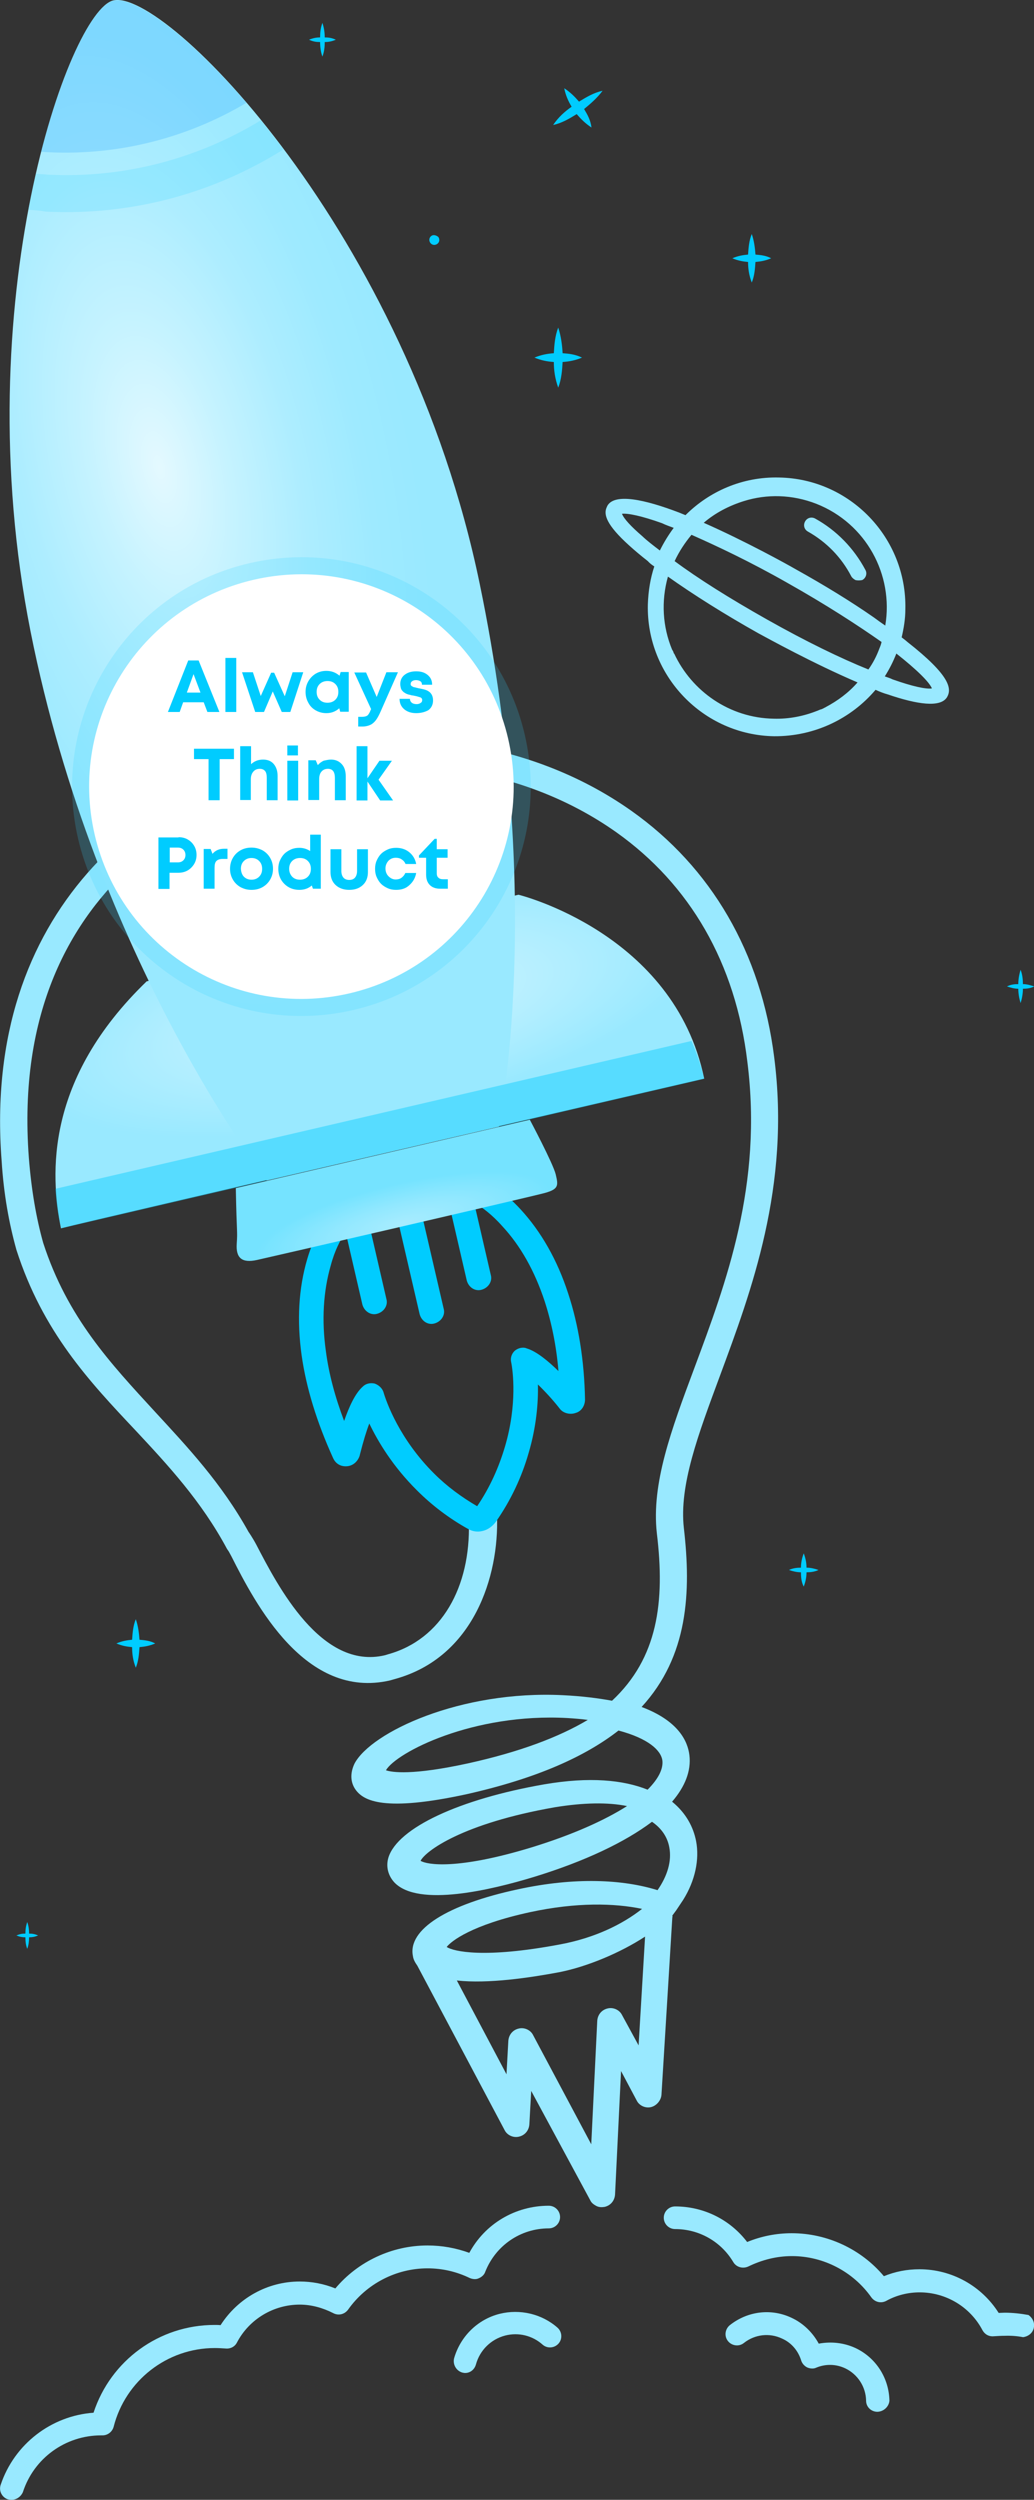
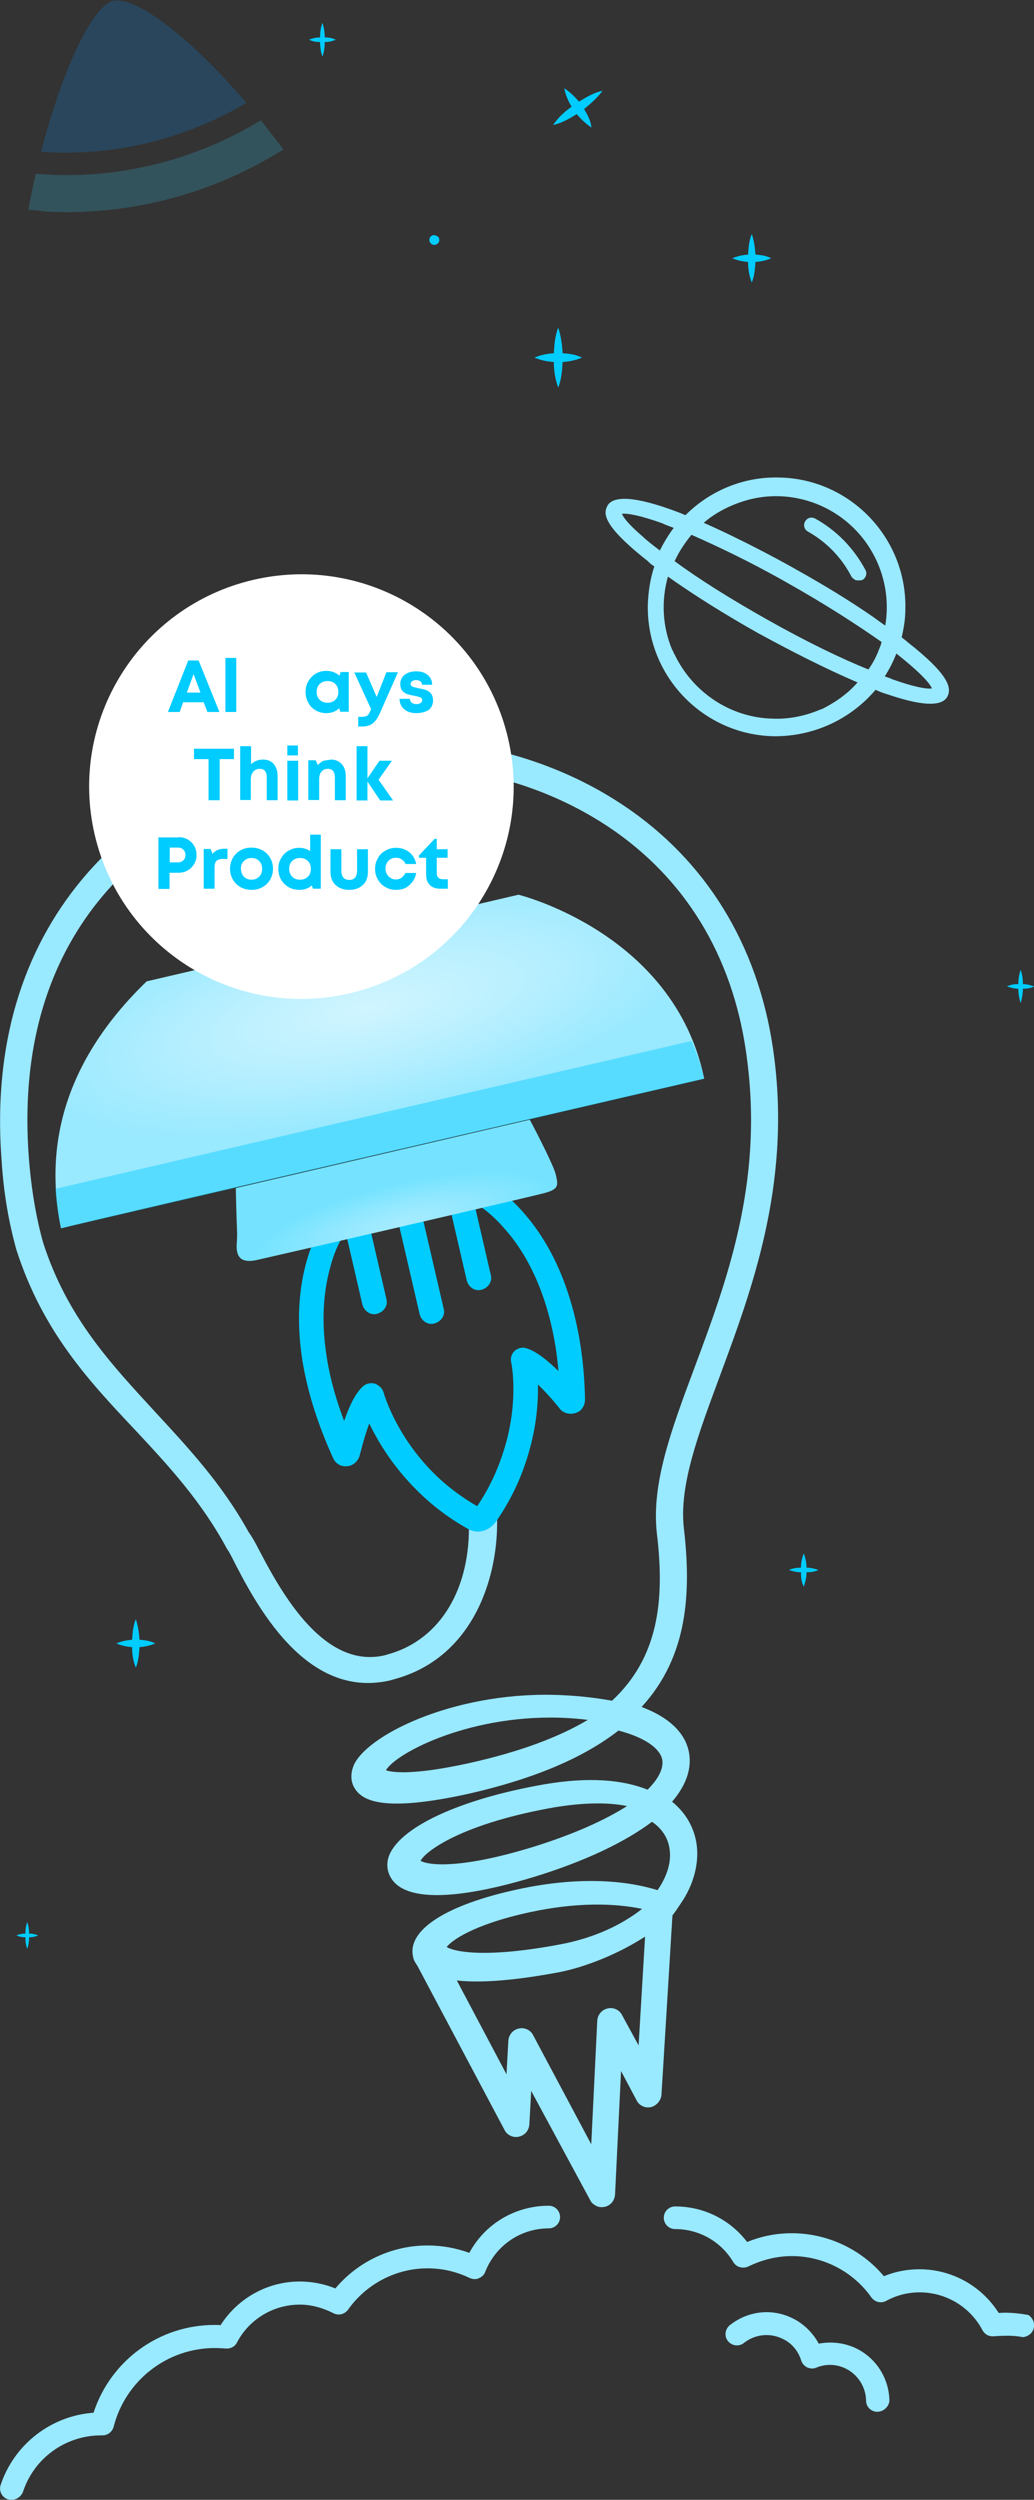
<svg xmlns="http://www.w3.org/2000/svg" version="1.1" id="Layer_1" x="0px" y="0px" viewBox="0 0 447.7 1082.1" style="enable-background:new 0 0 447.7 1082.1;" xml:space="preserve">
  <rect x="0" y="0" width="447.7" height="1082.1" fill="#333333" stroke="none" />
  <style type="text/css">
	.st0{fill:#99E9FF;}
	.st1{fill:#00CCFF;}
	.st2{fill:url(#SVGID_1_);}
	.st3{fill:url(#SVGID_00000017486425888771996020000001998576070902604946_);}
	.st4{fill:url(#SVGID_00000008859756365352036530000004837930019081596565_);}
	.st5{opacity:0.2;fill:#0095FF;enable-background:new    ;}
	.st6{opacity:0.2;fill:#33D6FF;enable-background:new    ;}
	.st7{opacity:0.43;fill:#00CCFF;enable-background:new    ;}
	.st8{fill:#FFFFFF;}
</style>
  <g>
    <g>
      <path class="st0" d="M370.4,251.1c-0.7-0.4-1.4-0.9-1.8-1.6c-4.3-8.3-10.8-14.9-18.8-19.4c-1.6-0.9-2.1-2.8-1.2-4.4    c0.9-1.6,2.8-2.1,4.4-1.2c9.2,5.1,16.7,12.8,21.7,22.2c0.9,1.6,0.2,3.6-1.4,4.4C372.2,251.3,371.3,251.3,370.4,251.1z" />
      <path class="st0" d="M262.6,219.8c0.2-0.4,0.2-0.5,0.4-0.9c3.2-5.5,16.2-2.7,31.1,3c0.9,0.4,1.8,0.7,2.7,1.1    c10.3-10.3,24.7-16.7,40.5-16.3c30.7,0.5,55.4,26.1,54.7,57c0,4.3-0.7,8.3-1.6,12.2c0.9,0.7,1.6,1.2,2.5,2    c18.6,14.6,19.2,20.2,17.2,23.8c-2.8,4.8-13.1,3.2-25.7-1.1c-1.8-0.5-3.6-1.2-5.3-2c-10.5,12.4-26.3,20.2-43.9,20.1    c-30.7-0.5-55.4-26.1-54.7-57c0.2-5.9,1.1-11.4,2.8-16.5c-1.1-0.7-2-1.4-2.8-2.3c-3.2-2.5-5.9-4.8-8-6.7    C262.4,227.1,261.4,222.7,262.6,219.8z M291.7,282.7c0,0,0,0.2,0.2,0.2c7.6,16.3,24,27.9,43.1,28.2c6.6,0.2,13-1.1,18.8-3.4    c0.2,0,0.4-0.2,0.5-0.2c0.5-0.2,0.9-0.4,1.4-0.5c0.5-0.2,1.1-0.5,1.4-0.7c0.2,0,0.4-0.2,0.4-0.2c5.1-2.7,9.9-6.2,13.8-10.7    c-19.2-8.2-39.1-19.2-43-21.3c-14.6-8.2-28.1-16.7-39.1-24.5c-3,10.7-2.3,21.7,1.8,31.6C291.4,281.8,291.6,282.2,291.7,282.7z     M340.9,252.3c-16-9.1-30.2-15.8-41.5-20.8c-2.8,3.4-5.3,7.1-7.3,11.4c10.1,7.5,23.6,16,39.9,25.2c17,9.6,32.1,16.9,44,21.7    c2-2.8,3.6-5.9,4.8-9.2c0.4-0.9,0.7-1.8,0.9-2.7C371.3,270.6,357.6,261.7,340.9,252.3z M383.3,270.8c3.7-22-8.3-44.2-29.8-52.7    c-10.5-4.1-21.5-4.3-31.4-1.2c-6.4,2-12.4,5.1-17.4,9.4c18.1,8,36,17.9,39.8,20.1c12.4,6.9,24,14,33.9,20.9    C380,268.5,381.7,269.7,383.3,270.8z M386.5,294.1c8.5,3,14.4,4.3,17,3.9c-1.1-2.7-6.4-8-15.4-15.1c-1.4,3.6-3,6.7-5,9.9    C384.2,293.2,385.3,293.5,386.5,294.1z M278.1,232.1c2.1,2,4.6,3.9,7.6,6.2c1.8-3.6,3.7-6.7,6-9.8c-1.8-0.7-3.4-1.2-5-2    c-8.9-3.2-14.9-4.4-17.4-4.1C270.1,224.5,273.1,227.8,278.1,232.1z" />
    </g>
    <g>
      <path class="st1" d="M346.8,680.6c-1.7,0-3.5-0.4-5.2-1c1.7-0.8,3.5-1,5.2-1c0-2.1,0.4-4.1,1.2-6.2c0.8,2.1,1.2,4.1,1.2,6.2    c1.7,0,3.5,0.4,5.2,1c-1.7,0.8-3.5,1-5.2,1c0,2.1-0.4,4.1-1.2,6.2C347,684.9,346.8,682.8,346.8,680.6z" />
    </g>
    <g>
      <path class="st1" d="M11,838.6c-1.4,0-2.5-0.2-3.9-0.8c1.4-0.6,2.5-0.8,3.9-0.8c0-1.7,0.2-3.3,0.8-5c0.6,1.7,0.8,3.3,0.8,5    c1.4,0,2.5,0.2,3.9,0.8c-1.4,0.6-2.5,0.8-3.9,0.8c0,1.7-0.2,3.3-0.8,5C11.2,842.1,11,840.4,11,838.6z" />
    </g>
    <g>
      <path class="st1" d="M57.2,713c-2.3-0.2-4.5-0.6-6.8-1.6c2.3-1,4.5-1.4,6.8-1.6c0.2-2.9,0.4-6,1.6-8.9c1,2.9,1.4,6,1.6,8.9    c2.3,0.2,4.5,0.4,6.8,1.6c-2.3,1-4.5,1.4-6.8,1.6c-0.2,2.9-0.4,6-1.6,8.9C57.6,718.9,57.2,716,57.2,713z" />
    </g>
    <g>
      <path class="st1" d="M323.9,113.4c-2.3-0.2-4.5-0.6-6.8-1.6c2.3-1,4.5-1.4,6.8-1.6c0.2-2.9,0.4-6,1.6-8.9c1,2.9,1.4,6,1.6,8.9    c2.3,0.2,4.5,0.4,6.8,1.6c-2.3,1-4.5,1.4-6.8,1.6c-0.2,2.9-0.4,6-1.6,8.9C324.3,119.2,323.9,116.3,323.9,113.4z" />
    </g>
    <g>
      <path class="st1" d="M440.9,428c-1.6,0-3.1-0.4-4.9-1c1.6-0.8,3.1-1,4.9-1c0-2.1,0.4-4.3,1-6.2c0.8,2.1,1,4.3,1,6.2    c1.6,0,3.1,0.4,4.9,1c-1.6,0.8-3.1,1-4.9,1c0,2.1-0.4,4.3-1,6.2C441.3,432.3,440.9,430.1,440.9,428z" />
    </g>
    <g>
      <g>
        <g>
          <path class="st0" d="M5,1082.1c-0.6,0-1-0.1-1.6-0.2c-2.6-0.9-4-3.7-3.1-6.3c5.9-17.6,21.9-29.9,40.2-31.2      c7.4-22.6,28.4-38,52.4-38c0.8,0,1.7,0,2.6,0.1c7.5-11.7,20.3-18.9,34.3-18.9c5.2,0,10.5,1,15.4,3c9.8-11.7,24.5-18.6,39.9-18.6      c6.3,0,12.3,1.1,18.1,3.2c6.8-12.6,19.9-20.4,34.4-20.4c2.7,0,4.9,2.2,4.9,4.9s-2.2,4.9-4.9,4.9c-12.2,0-23,7.4-27.5,18.8      c-0.4,1.3-1.6,2.3-2.8,2.8c-1.2,0.6-2.7,0.4-3.9-0.1c-5.8-2.8-11.9-4.2-18.3-4.2c-13.6,0-26.5,6.7-34.4,17.9      c-1.5,2-4.1,2.7-6.4,1.5c-4.5-2.3-9.5-3.7-14.5-3.7c-11.4,0-21.9,6.3-27.2,16.4c-0.9,1.8-2.8,2.8-4.9,2.6      c-1.6-0.1-3.2-0.2-4.7-0.2c-20.7,0-38.7,14.1-43.8,34.1c-0.6,2.2-2.6,3.7-4.8,3.7c-0.1,0-0.4,0-0.6,0l0,0      c-15.4,0-29.1,9.8-33.9,24.6C9,1080.8,7.1,1082.1,5,1082.1z" />
        </g>
        <g>
-           <path class="st0" d="M201.4,1027.2c-0.4,0-0.9-0.1-1.3-0.2c-2.6-0.8-4.1-3.5-3.5-6.1c2.7-9.5,10.2-16.9,19.7-19.3      c8.8-2.2,18.3,0,25.1,6c2,1.8,2.2,4.9,0.4,6.9s-4.9,2.2-6.9,0.4c-4.4-3.9-10.4-5.4-16.2-3.9c-6.1,1.6-10.9,6.3-12.6,12.4      C205.5,1025.7,203.6,1027.2,201.4,1027.2z" />
-         </g>
+           </g>
        <g>
          <path class="st0" d="M379.9,1044c-2.7,0-4.9-2.1-4.9-4.8c-0.1-6-3.6-11.4-9-14c-4-1.9-8.5-2-12.6-0.3c-1.2,0.6-2.7,0.4-3.9-0.1      c-1.2-0.6-2.2-1.7-2.6-3c-1.3-4.2-4.2-7.7-8.3-9.5c-5.5-2.6-11.8-1.8-16.5,1.9c-2.1,1.7-5.2,1.3-6.9-0.8      c-1.7-2.1-1.3-5.2,0.8-6.9c7.7-6.1,18-7.4,26.9-3.1c4.9,2.3,9,6.3,11.6,11.1c5.4-1,10.9-0.4,15.9,1.9c8.9,4.2,14.5,13,14.7,22.8      C384.9,1041.7,382.7,1043.9,379.9,1044C380,1044,379.9,1044,379.9,1044z" />
        </g>
        <g>
          <path class="st0" d="M443,1011.7c2.1-0.3,3.9-1.6,4.5-3.6c0.7-2.3-0.2-4.6-2.2-6c-3.3-0.6-6.8-1-10.3-1c-0.9,0-1.7,0.1-2.6,0.1      c-7.4-11.7-20.3-18.9-34.3-18.9c-5.4,0-10.5,1-15.4,3c-9.8-11.7-24.5-18.6-39.9-18.6c-6.7,0-13.2,1.3-19.3,3.8      c-7.4-9.7-18.8-15.4-31.2-15.4c-2.7,0-4.9,2.2-4.9,4.9c0,2.7,2.2,4.9,4.9,4.9c10.4,0,19.9,5.4,25.2,14.3c1.3,2.2,4.1,3,6.5,1.9      c6-2.9,12.3-4.5,18.9-4.5c13.6,0,26.5,6.7,34.4,17.9c1.5,2,4.1,2.7,6.4,1.5c4.5-2.5,9.5-3.7,14.5-3.7c11.4,0,21.9,6.3,27.2,16.4      c1,1.8,2.8,2.8,4.9,2.6c1.6-0.1,3.1-0.2,4.7-0.2C437.8,1011,440.4,1011.2,443,1011.7z" />
        </g>
      </g>
      <g>
        <path class="st0" d="M0.7,502.4c-8.3-108.6,62.9-163.4,132.6-178.7c37.5-8.3,94-5.3,140.1,27.3c34.6,24.5,56.1,61.4,61.8,106.6     c7.2,55.9-10,101.5-23.5,138c-9.4,25.4-17.7,47.3-15.6,65.9c3.2,27.7,1.9,55.4-18.3,77.4c16,6,20,14.9,20.7,20.9     c0.8,6.8-1.9,13.6-7.5,20.1c6,4.9,9.2,10.9,10.4,17.1c1.5,7.9-0.4,17.1-5.6,25.4l-3,4.5c-0.6,0.8-1.1,1.5-1.7,2.3     c0,0.2,0.2,0.4,0,0.8l-4.7,76.8c-0.2,2.4-2.1,4.7-4.5,5.3c-2.4,0.6-5.1-0.6-6.2-2.8l-6.8-12.8l-2.6,53.5     c-0.2,2.6-1.9,4.7-4.5,5.3c-1.3,0.2-2.4,0.2-3.6-0.4c-1.1-0.6-2.1-1.3-2.6-2.4L230,905.1l-0.8,14.5c-0.2,2.6-1.9,4.7-4.5,5.3     c-2.4,0.6-5.1-0.6-6.2-2.8l-37.8-71.2c-0.9-1.3-1.7-2.6-1.9-4.1c-2.4-11.5,14.7-22.4,45.6-29c24.5-5.3,45.2-4.3,60.3,0.4     c4.3-6.2,6.2-12.6,5.1-18.5c-0.8-4.5-3.4-8.3-7.5-11.1c-11.7,8.8-29,17.1-51.2,23.9c-18.1,5.5-49.9,13.2-60.3,2.4     c-2.8-3-3.8-7-2.6-10.9c4.1-12.8,30.7-25.2,67.4-31.6c19.8-3.4,34.3-1.9,44.8,2.3c4.7-4.7,6.8-9,6.4-12.6c-0.6-4.5-6.2-9.6-19-13     c-14.5,11.3-35.4,20.7-65.5,27.5c-36.2,7.9-44.8,2.8-48.2-1.7c-2.4-3.2-2.6-7.3-0.6-11.5c7.2-13.6,45.9-31.8,90.2-29.6     c8.3,0.4,15.3,1.3,21.3,2.4c19.8-18.5,23-42.7,19.4-72.5c-2.4-21.5,6.2-44.6,16.2-71.4c13.9-37.3,29.7-79.5,23-132.6     c-5.1-42.9-24.9-76.8-56.7-99.4c-43.1-30.5-95.8-33.1-130.9-25.4c-31.3,6.8-133.1,39.4-123.5,166.4c1.1,13.9,3.2,26,6.2,36.7     c10.5,32.4,29.2,52.2,48.4,73.1c14.1,15.3,28.8,30.9,40.5,52c0,0,1.7,2.4,3.4,5.6c9.2,17.7,28.1,54.4,55.7,47.8l1.3-0.4     c23.2-6.4,35.8-29.2,35-57.1l12.2-2.8c0.9,26-10,61.2-44.2,70.6c-0.8,0.2-1.3,0.4-2.1,0.6c-36.7,8.5-58.4-33.3-68.7-53.7     c-1.5-2.8-0.9-1.7-1.9-3.2c-11.1-20.7-25.6-36.3-39.7-51.4C38.7,598,18.5,576.5,7.1,541C3.9,529.5,1.6,516.9,0.7,502.4z      M219.3,897.9l0.8-14.5c0.2-2.6,1.9-4.7,4.5-5.3c2.4-0.6,5.1,0.6,6.2,2.8l25.2,47.3l2.6-53.5c0.2-2.6,1.9-4.7,4.5-5.3     c2.4-0.6,5.1,0.6,6.2,2.8l7.2,13.2l2.8-47.1c-10.7,7-25,13-37.1,15.4c-12.8,2.4-30.9,5.1-44.4,3.6L219.3,897.9z M229.6,827.7     c-25.4,5.5-34.3,12.6-36.2,15.1c3,1.9,16,5.1,49-1.1c15.1-2.8,27.1-8.7,35.6-15.4C266,823.8,249.6,823.4,229.6,827.7z      M240.3,782.3c-40.1,7-56.1,19-58.2,23.2c2.8,1.7,15.8,4,48-5.8c17.9-5.5,31.6-11.7,41.4-17.9     C263.3,780.1,252.6,780.3,240.3,782.3z M245.8,743.7c-41-2.3-74.2,14.9-78.7,22.6c2.6,0.9,11.3,2.3,35.6-3     c22.2-4.9,39.2-11.3,51.8-18.8C251.6,744.1,248.8,743.9,245.8,743.7z" />
        <path class="st1" d="M130.6,586.7c-2.1-15.1-1.3-29,2.4-41.6c3.2-10.9,7.5-16.9,8.5-18.1c0.9-1.1,2.1-1.7,3.4-2.1l61.2-14.3     c1.3-0.4,2.8-0.2,4.1,0.6c1.1,0.6,7.7,4.1,15.3,12.4c8.8,9.6,15.8,21.8,20.5,36.3c4.5,13.6,7,29.2,7.3,45.9c0,2.6-1.5,5.1-4,5.8     c-2.4,0.9-5.5,0.2-7-1.9c-2.8-3.6-6.2-7.3-9.4-10.4c0.2,7.5-0.6,18.1-4,29.6c-3,10.5-7.7,20.5-14.1,29.7     c-1.5,2.1-3.6,3.6-5.8,4.1c-2.3,0.6-4.5,0.2-6.4-0.9c-8.1-4.5-15.6-10.2-22-16.6c-10.5-10.4-16.9-21.1-20.7-29     c-1.3,3.4-2.6,7.7-4,13.2l-0.2,0.8c-0.8,2.4-2.8,4.3-5.5,4.5s-4.9-1.1-6-3.6C137.2,615.7,132.6,600.8,130.6,586.7z M149,615.1     c2.1-6,4.7-11.9,8.1-14.9c1.3-1.3,3.2-1.7,5.1-1.3c1.7,0.6,3.2,1.9,3.8,3.6c1.3,4.5,7,20.5,22,35.4c5.5,5.5,11.9,10.2,18.6,14.1     c5.5-8.1,9.4-16.8,12.1-26c5.3-18.1,3.4-32.6,2.6-36.5c-0.4-1.9,0.4-3.8,1.7-4.9c0.8-0.6,1.5-0.9,2.3-1.1     c0.9-0.2,1.9-0.2,2.8,0.2c4.3,1.3,9.4,5.6,13.7,9.8c-0.9-10.9-3-21.1-6-30.3c-4.3-13-10.4-23.9-18.3-32.4     c-4.7-5.3-8.8-8.1-10.9-9.4l-1.1,0.2l7,30.3c0.8,2.8-1.1,5.6-4,6.4s-5.6-1.1-6.4-4l-7-30.3l-12.2,2.8l9.2,39.7     c0.8,2.8-1.1,5.6-4,6.4s-5.6-1.1-6.4-4l-9.2-39.7l-12.2,2.8l7,30.3c0.8,2.8-1.1,5.6-4,6.4c-2.8,0.8-5.6-1.1-6.4-4l-7-30.3     l-1.1,0.2c-1.3,2.1-3.8,6.4-5.6,13.2c-3.2,11.1-4,23.7-2.1,37.1C142.4,594.8,145.1,604.8,149,615.1z" />
        <g>
          <g>
            <radialGradient id="SVGID_1_" cx="2624.346" cy="2450.178" r="188.377" gradientTransform="matrix(-0.978 0.211 -6.803581e-02 -0.315 2891.864 654.41)" gradientUnits="userSpaceOnUse">
              <stop offset="0" style="stop-color:#D0F5FF" />
              <stop offset="0.343" style="stop-color:#BBF0FF" />
              <stop offset="0.786" style="stop-color:#99E9FF" />
            </radialGradient>
            <path class="st2" d="M63.5,424.8c-43.9,42.4-41.8,83.4-37.1,106.9c13.7-3.6,278.5-64.8,278.5-64.8       c-13-63.1-80.4-79.6-80.4-79.6L63.5,424.8z" />
            <radialGradient id="SVGID_00000052812773165745154110000000876226197061305757_" cx="2607.465" cy="2798.318" r="82.725" gradientTransform="matrix(-0.974 0.227 -5.989516e-02 -0.257 2881.736 656.651)" gradientUnits="userSpaceOnUse">
              <stop offset="0" style="stop-color:#A7ECFF" />
              <stop offset="0.373" style="stop-color:#92E8FF" />
              <stop offset="0.786" style="stop-color:#75E3FF" />
            </radialGradient>
            <path style="fill:url(#SVGID_00000052812773165745154110000000876226197061305757_);" d="M229.4,484.7l-127.3,29.6       c0.4,20.7,0.8,18.1,0.4,24.1c-0.4,6,2.1,8.5,8.8,7c6.8-1.5,118.4-27.3,124.6-29c6.2-1.7,5.8-3.4,4.7-8.1       C239.4,503.5,229.4,484.7,229.4,484.7z" />
            <radialGradient id="SVGID_00000166655020699514427530000001295094255590887297_" cx="-698.818" cy="6600.08" r="359.716" gradientTransform="matrix(0.225 0.974 -0.441 0.102 3136.756 209.683)" gradientUnits="userSpaceOnUse">
              <stop offset="0" style="stop-color:#E4F9FF" />
              <stop offset="0.176" style="stop-color:#C6F3FF" />
              <stop offset="0.363" style="stop-color:#ADEDFF" />
              <stop offset="0.534" style="stop-color:#9EEAFF" />
              <stop offset="0.673" style="stop-color:#99E9FF" />
            </radialGradient>
-             <path style="fill:url(#SVGID_00000166655020699514427530000001295094255590887297_);" d="M49,0.2c-19,4.7-64,130.5-35.8,273       C41.5,415.6,115.5,511,115.5,511l100.5-23.3c0,0,20.3-97.2-8.3-235C176.3,100.6,71.3-5.3,49,0.2z" />
            <path class="st5" d="M21,65.9c-1.1,0-2.1-0.2-3.2-0.2c10-38.8,23-63.3,31.1-65.3c9-2.3,31.8,13.9,57.8,44.1       C81.8,59.3,52.2,67.4,21,65.9z" />
            <path class="st6" d="M12.3,90.8c0.9-5.5,2.1-10.7,3.2-15.6c1.7,0.2,3.4,0.2,5.1,0.4c33.7,1.7,65.5-7.2,92.3-23.5       c3.2,4,6.6,8.3,9.8,12.6c-29.7,18.6-65.1,28.8-103,26.9C17.2,91.1,14.8,91,12.3,90.8z" />
            <path class="st7" d="M26.5,531.7L304.9,467c-1.3-5.6-3.2-11.1-5.5-16.4L24,514.6C24.4,520.4,25.1,526.1,26.5,531.7z" />
          </g>
        </g>
        <g>
-           <path class="st6" d="M33.8,363c12.4,53.5,65.7,86.6,119.2,74.2c53.5-12.4,86.6-65.7,74.2-119.2c-12.4-53.5-65.7-86.6-119.2-74.2      C54.7,256.1,21.4,309.6,33.8,363z" />
          <path class="st8" d="M41,361.3c11.5,49.5,60.8,80.2,110.3,68.7c49.5-11.5,80.2-60.8,68.7-110.3c-11.5-49.5-60.8-80.2-110.3-68.7      C60.3,262.5,29.5,311.8,41,361.3z" />
          <g>
            <g>
              <path class="st1" d="M89.8,308.2l-1.6-4.2h-8.9l-1.5,4.2h-5.1l8.8-22.3H86l9,22.3H89.8z M83.8,291.8l-2.9,8h5.9L83.8,291.8z" />
              <path class="st1" d="M97.6,308.2v-23.4h4.7v23.4H97.6z" />
-               <path class="st1" d="M126.7,291h4.6l-5.6,17.2h-3.7l-3.9-8.9l-3.8,8.9h-3.8l-5.7-17.2h4.7l3.4,10.3l4.5-10.1h1.3l4.6,10.2        L126.7,291z" />
              <path class="st1" d="M147.5,290.9h3.5v17.2h-3.7l-0.4-1.5c-1.6,1.4-3.4,2.1-5.6,2.1c-1.7,0-3.2-0.4-4.6-1.2s-2.5-1.9-3.2-3.3        c-0.8-1.4-1.2-3-1.2-4.7c0-1.7,0.4-3.2,1.2-4.6c0.8-1.4,1.9-2.5,3.2-3.3c1.4-0.8,2.9-1.2,4.6-1.2c2.2,0,4.1,0.7,5.7,2.1        L147.5,290.9z M138.4,302.9c0.9,0.9,2,1.3,3.4,1.3c1.3,0,2.5-0.4,3.4-1.3c0.9-0.9,1.3-2,1.3-3.4c0-1.4-0.4-2.5-1.3-3.4        c-0.9-0.9-2-1.3-3.4-1.3c-1.3,0-2.5,0.4-3.4,1.3c-0.9,0.9-1.3,2-1.3,3.4S137.5,302,138.4,302.9z" />
              <path class="st1" d="M167.3,291h5l-7.5,17c-0.7,1.6-1.4,2.9-2.1,3.8c-0.7,0.9-1.5,1.6-2.4,2c-0.9,0.4-2,0.7-3.3,0.7h-1.9v-4.2        h1.6c1.1,0,1.9-0.2,2.4-0.6c0.5-0.4,1-1.3,1.5-2.6l0.1-0.1l-7.3-15.9h5.1l4.6,10.6L167.3,291z" />
              <path class="st1" d="M180.2,308.7c-2.2,0-3.9-0.6-5.2-1.7c-1.3-1.1-2-2.6-2-4.5h4.5c0,0.7,0.3,1.3,0.8,1.7        c0.5,0.4,1.2,0.6,2.1,0.6c0.7,0,1.3-0.2,1.7-0.5c0.5-0.3,0.7-0.7,0.7-1.3c0-0.3-0.1-0.5-0.2-0.7c-0.2-0.2-0.4-0.4-0.8-0.5        s-0.7-0.2-1-0.3c-0.3-0.1-0.8-0.2-1.3-0.3c-0.5-0.1-0.9-0.2-1.2-0.2c-0.3-0.1-0.7-0.2-1.2-0.3c-0.5-0.1-0.9-0.3-1.2-0.4        c-0.3-0.2-0.7-0.4-1-0.6c-0.4-0.3-0.6-0.6-0.9-0.9c-0.2-0.3-0.4-0.7-0.5-1.2s-0.2-1-0.2-1.5c0-1.6,0.6-3,1.9-4s2.9-1.5,5-1.5        c2.1,0,3.7,0.5,5,1.6c1.3,1.1,1.9,2.4,1.9,4.2h-4.4c0-0.7-0.2-1.2-0.7-1.5c-0.5-0.3-1.1-0.5-1.9-0.5c-0.7,0-1.3,0.2-1.7,0.5        c-0.4,0.3-0.6,0.7-0.6,1.2c0,0.2,0,0.4,0.1,0.5c0.1,0.2,0.2,0.3,0.4,0.4c0.2,0.1,0.3,0.2,0.5,0.3c0.2,0.1,0.4,0.2,0.7,0.2        c0.3,0.1,0.6,0.1,0.7,0.2c0.2,0,0.5,0.1,0.9,0.2c1.7,0.3,2.9,0.6,3.6,0.9c1.9,0.8,2.8,2.3,2.8,4.4c0,1.8-0.7,3.2-2,4.2        C184.1,308.2,182.3,308.7,180.2,308.7z" />
              <path class="st1" d="M101.3,324.1v4.5h-6.2v17.8h-4.8v-17.8H84v-4.5H101.3z" />
              <path class="st1" d="M113.9,328.8c1.9,0,3.5,0.6,4.6,1.9c1.1,1.3,1.7,3,1.7,5.2v10.5h-4.7v-9.7c0-1.3-0.2-2.3-0.7-2.9        c-0.5-0.6-1.2-1-2.3-1c-1.2,0-2.1,0.4-2.8,1.2c-0.7,0.8-1.1,1.9-1.1,3.3v9H104V323h4.7v7.8        C110.1,329.5,111.8,328.8,113.9,328.8z" />
              <path class="st1" d="M124.4,327v-4.3h4.6v4.3H124.4z M124.4,346.5v-17.2h4.7v17.2H124.4z" />
-               <path class="st1" d="M143.3,328.8c2,0,3.5,0.7,4.7,2c1.2,1.3,1.7,3.1,1.7,5.2v10.4h-4.7v-9.7c0-2.6-1-3.9-3-3.9        c-1.2,0-2.1,0.4-2.8,1.2c-0.7,0.8-1,1.9-1,3.3v9h-4.7v-17.2h3.2l0.9,2.1c0.7-0.8,1.5-1.4,2.5-1.9        C141.1,329.1,142.2,328.8,143.3,328.8z" />
+               <path class="st1" d="M143.3,328.8c2,0,3.5,0.7,4.7,2c1.2,1.3,1.7,3.1,1.7,5.2v10.4h-4.7v-9.7c0-2.6-1-3.9-3-3.9        c-1.2,0-2.1,0.4-2.8,1.2c-0.7,0.8-1,1.9-1,3.3v9h-4.7v-17.2h3.2l0.9,2.1c0.7-0.8,1.5-1.4,2.5-1.9        z" />
              <path class="st1" d="M170.2,346.5h-5.6l-5.5-8.2v8.2h-4.7V323h4.7v13.9l5.2-7.6h5.4l-5.8,8.2L170.2,346.5z" />
              <path class="st1" d="M77.3,362.4c1.5,0,2.8,0.3,4,1c1.2,0.7,2.1,1.6,2.8,2.8c0.7,1.2,1,2.5,1,3.9c0,2.2-0.8,4-2.3,5.5        c-1.5,1.5-3.4,2.2-5.6,2.2h-3.8v7h-4.8v-22.3H77.3z M77.1,373.3c0.9,0,1.7-0.3,2.3-0.9c0.6-0.6,0.9-1.4,0.9-2.3        c0-0.9-0.3-1.7-0.9-2.3c-0.6-0.6-1.4-0.9-2.3-0.9h-3.6v6.4H77.1z" />
              <path class="st1" d="M97,367.4h1.5v4.4h-2c-1.3,0-2.2,0.3-2.8,0.9c-0.6,0.6-0.8,1.6-0.8,3v9h-4.7v-17.2h3l0.8,2.1        C93.2,368.2,94.8,367.4,97,367.4z" />
              <path class="st1" d="M108.9,385.2c-1.8,0-3.3-0.4-4.8-1.2c-1.4-0.8-2.5-1.9-3.3-3.3c-0.8-1.4-1.2-2.9-1.2-4.6        c0-1.7,0.4-3.3,1.2-4.7c0.8-1.4,1.9-2.5,3.3-3.3c1.4-0.8,3-1.2,4.8-1.2c1.7,0,3.3,0.4,4.8,1.2c1.4,0.8,2.5,1.9,3.3,3.3        c0.8,1.4,1.2,2.9,1.2,4.7c0,1.7-0.4,3.2-1.2,4.6c-0.8,1.4-1.9,2.5-3.3,3.3C112.3,384.8,110.7,385.2,108.9,385.2z M105.6,379.5        c0.9,0.9,2,1.3,3.3,1.3c1.3,0,2.4-0.4,3.3-1.3c0.9-0.9,1.3-2,1.3-3.4c0-1.4-0.4-2.5-1.3-3.4c-0.9-0.9-2-1.3-3.3-1.3        c-1.3,0-2.4,0.4-3.3,1.3c-0.9,0.9-1.3,2-1.3,3.4C104.4,377.5,104.8,378.7,105.6,379.5z" />
              <path class="st1" d="M134.2,361.3h4.7v23.4h-3.4l-0.5-1.4c-1.5,1.3-3.3,1.9-5.4,1.9c-2.6,0-4.8-0.9-6.5-2.6s-2.6-3.9-2.6-6.5        c0-1.3,0.2-2.5,0.7-3.6c0.5-1.1,1.1-2.1,1.9-2.9c0.8-0.8,1.8-1.4,2.9-1.9c1.1-0.5,2.3-0.7,3.6-0.7c1.8,0,3.3,0.5,4.7,1.4        V361.3z M126.5,379.5c0.9,0.9,2,1.3,3.4,1.3c1.3,0,2.5-0.4,3.4-1.3c0.9-0.9,1.3-2,1.3-3.4s-0.4-2.5-1.3-3.4        c-0.9-0.9-2-1.3-3.4-1.3c-1.3,0-2.5,0.4-3.4,1.3c-0.9,0.9-1.3,2-1.3,3.4C125.2,377.5,125.7,378.6,126.5,379.5z" />
              <path class="st1" d="M151.2,385.2c-2.4,0-4.4-0.7-5.9-2.1c-1.5-1.4-2.2-3.3-2.2-5.6v-9.9h4.7v9.4c0,1.2,0.3,2.2,0.9,2.9        s1.5,1,2.5,1c1.1,0,1.9-0.3,2.5-1c0.6-0.7,0.9-1.7,0.9-2.9v-9.4h4.7v9.9c0,2.3-0.7,4.2-2.2,5.6        C155.6,384.5,153.7,385.2,151.2,385.2z" />
              <path class="st1" d="M171.5,385.2c-1.3,0-2.5-0.2-3.6-0.7c-1.1-0.5-2.1-1.1-2.9-1.9c-0.8-0.8-1.4-1.8-1.9-2.9        c-0.5-1.1-0.7-2.3-0.7-3.6s0.2-2.5,0.7-3.6c0.5-1.1,1.1-2.1,1.9-2.9c0.8-0.8,1.8-1.4,2.9-1.9c1.1-0.5,2.3-0.7,3.6-0.7        c2.2,0,4.1,0.6,5.7,1.9c1.6,1.3,2.6,3,3,5.1h-4.6c-0.4-0.9-0.9-1.5-1.7-2c-0.7-0.5-1.6-0.7-2.5-0.7c-1.3,0-2.3,0.4-3.2,1.3        c-0.8,0.9-1.3,2-1.3,3.3s0.4,2.5,1.3,3.4c0.9,0.9,1.9,1.4,3.1,1.4c0.9,0,1.8-0.2,2.5-0.7c0.7-0.5,1.3-1.2,1.7-2.1h4.7        c-0.4,2.2-1.4,3.9-3,5.3C175.7,384.6,173.8,385.2,171.5,385.2z" />
              <path class="st1" d="M191.8,380.6h2.1v4.1h-3.3c-1.9,0-3.4-0.5-4.5-1.6c-1.1-1.1-1.6-2.6-1.6-4.5v-7.3h-3.1v-1l6.8-7.2h0.9        v4.5h4.7v3.7h-4.7v6.7c0,0.8,0.2,1.5,0.7,1.9C190.3,380.4,190.9,380.6,191.8,380.6z" />
            </g>
          </g>
        </g>
      </g>
    </g>
    <g>
      <path class="st1" d="M138.6,18.2c-1.7,0-3.1-0.2-4.8-1c1.7-0.7,3.1-1,4.8-1c0-2.2,0.2-4.1,1-6.3c0.7,2.2,1,4.1,1,6.3    c1.7,0,3.1,0.2,4.8,1c-1.7,0.7-3.1,1-4.8,1c0,2.2-0.2,4.1-1,6.3C138.9,22.6,138.6,20.4,138.6,18.2z" />
    </g>
    <g>
      <path class="st1" d="M239.8,156.7c-2.9-0.2-5.5-0.7-8.4-1.9c2.9-1.2,5.5-1.7,8.4-1.9c0.2-3.6,0.5-7.5,1.9-11.1    c1.2,3.6,1.7,7.5,1.9,11.1c2.9,0.2,5.5,0.5,8.4,1.9c-2.9,1.2-5.5,1.7-8.4,1.9c-0.2,3.6-0.5,7.5-1.9,11.1    C240.3,163.9,239.8,160.3,239.8,156.7z" />
    </g>
    <g>
      <path class="st1" d="M247.5,46.2c-1.5-2.5-2.6-5-3.2-8c2.6,1.7,4.5,3.6,6.4,5.8c3.1-1.9,6.4-3.9,10.2-4.7c-2.3,3.1-5.2,5.6-8,7.9    c1.5,2.5,2.8,4.8,3.2,8c-2.6-1.7-4.5-3.6-6.4-5.8c-3.1,1.9-6.4,3.9-10.2,4.7C241.8,50.7,244.5,48.3,247.5,46.2z" />
    </g>
    <g>
      <path class="st1" d="M186.8,102.1c-1,0.7-1.2,2-0.5,3s2,1.2,3,0.5s1.2-2,0.5-3C188.9,101.8,187.6,101.5,186.8,102.1z" />
    </g>
  </g>
</svg>